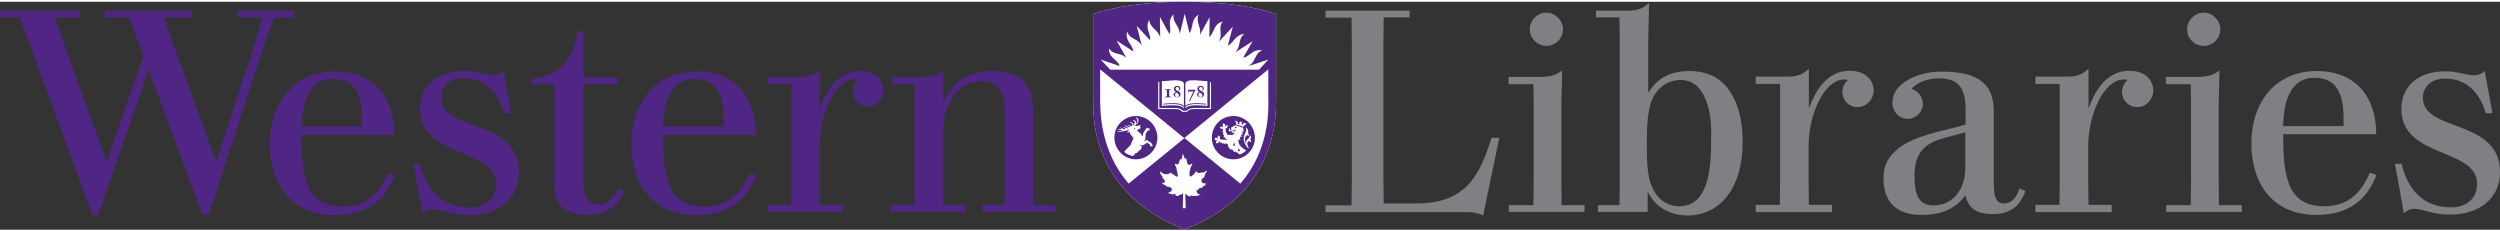
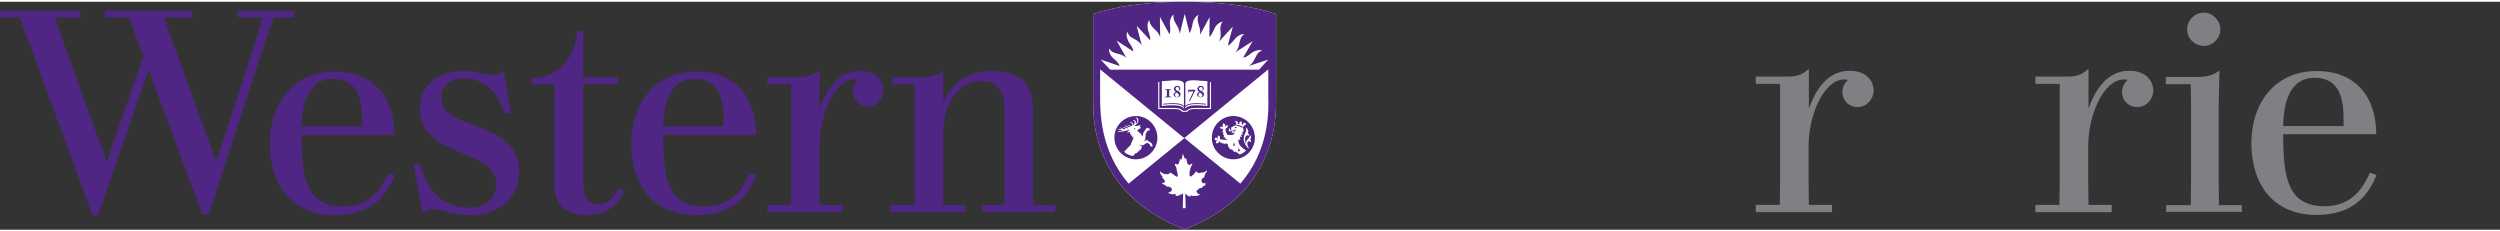
<svg xmlns="http://www.w3.org/2000/svg" width="270px" height="25px" id="Layer_1" x="0px" y="0px" viewBox="0 0 894.9 81.6" style="enable-background:new 0 0 894.9 81.6;" xml:space="preserve">
  <rect x="0" y="0" width="894.9" height="81.6" fill="#333333" stroke="none" />
  <style type="text/css">
	.st0{fill:#4F2683;}
	.st1{fill:#FFFFFF;}
	.st2{fill:#807F83;}
</style>
  <g>
    <path class="st0" d="M180.3,24.6c-0.9,1-2.2,1.6-3.7,1.6c-3.4,0-5.5-1.4-10.6-1.4c-8.8,0-15.7,4.8-15.7,13.5   c0,17.8,27.3,14,27.3,26.8c0,5.8-4.2,8.6-9.5,8.6c-9.8,0-15.5-6.4-17.7-15.7h-2.4l3.3,17.9c1.1-1.2,2.5-1.7,3.8-1.7   c2.8,0,6.4,2.2,12.8,2.2c10.2,0,17.9-5.7,17.9-15.4c0-19.3-27.8-14.2-27.8-26.7c0-4,2.8-6.9,7.9-6.9c8.1,0,12.6,5.7,14.6,12.5h2.4   L180.3,24.6z M318.8,72.7v2.5h26.7v-2.5h-7.9v-26c0-9.3,4.8-18.3,13.8-18.3c5.1,0,8.2,2.9,8.2,10.4v33.9h-7.9v2.5h26v-2.5h-7.9   V39.1c0-10-4.9-14.3-14.7-14.3c-8.2,0-14.2,4-17.3,10.8h-0.2v-11c-1.3,1.1-3.2,2.4-7.6,2.4c-2.9,0-10.6,0-10.6,0v2.5h8v43.2H318.8z    M221.3,66.7c-1.3,2.9-3.4,5.8-7.1,5.8c-3.8,0-5.4-2.4-5.4-8.3V29.5h12.3V27h-12.3V10.5h-2.1c-1.4,10.7-6.7,16.1-16.4,17.1v2l0,0h0   h8.1v34.2c0,6.4,1.2,12.5,11.7,12.5c6.6,0,10.5-3,12.6-7l0.8-1.6L221.3,66.7z M316.2,31.8c0-4-2.9-7-8.4-7   c-8.1,0-12.2,7.3-14.3,13.1h-0.1V24.4c-1.6,1.3-3.3,2.6-7.6,2.6c-3.1,0-11.2,0-11.2,0v2.5h8.6v43.2h-8.6v2.5h27.1v-2.5h-8.3V51.4   c0-11.3,5.6-23.7,12.7-23.7c0.5,0,0.9,0.1,1.2,0.2c-1.2,1-2,2.5-2,4.2c0,3.1,2.4,5.4,5.4,5.4C313.9,37.5,316.2,34.8,316.2,31.8z    M139,61.4c-2.8,6.6-7.5,11.9-16.2,11.9c-12.9,0-14.8-9.8-14.8-24.9v-0.8h33.2c0-13.4-7.4-22.6-21.3-22.6   c-15.1,0-23.3,11.7-23.3,25.7c0,14.7,7.7,25.7,23.2,25.7c9.6,0,17.4-3.6,21.5-14.3L139,61.4z M108.1,42.3   c0.5-7.5,3.3-14.7,11.1-14.7c8.4,0,10.2,6.5,10.4,13.5c0,0.6,0,2.9,0,3.5H108C108,43.8,108,43,108.1,42.3z M268.4,61.4   c-2.8,6.6-7.5,11.9-16.2,11.9c-12.9,0-14.8-9.8-14.8-24.9v-0.8h33.2c0-13.4-7.4-22.6-21.3-22.6C234.2,25,226,36.7,226,50.7   c0,14.7,7.7,25.7,23.2,25.7c9.6,0,17.4-3.6,21.5-14.3L268.4,61.4z M237.5,42.3c0.5-7.5,3.3-14.7,11.1-14.7   c8.4,0,10.2,6.5,10.4,13.5c0,0.6,0,2.9,0,3.5h-21.6C237.4,43.8,237.4,43,237.5,42.3z M53.2,24.4c-4.4,12.7-18.1,52-18.1,52h-2   l-22.4-61L7,5.6H0V3.2h28.7v2.5h-9l2.8,8.2L38.1,57h0.2l13-37.5L46.2,5.6h-8.7V3.2h31.3v2.5H58.7l2.8,8L77.3,57h0.2l14.1-43.2   L94,5.6h-9V3.2h20.3v2.5h-7.3l-3.2,9L74.7,76.3h-2.2L53.2,24.4z" />
    <g>
      <path class="st1" d="M456.8,33.7l0-29.3C449.2,1.7,437.3,0,423.8,0c-13.2,0-24.9,1.7-32.5,4.4l0,29.7c0,4.4-0.2,12.1,3.8,21.4    c5,11.5,14.5,20.2,28.2,25.7l0.7,0.3l0.7-0.3c13.7-5.4,23.3-14.1,28.2-25.7C457,46.3,456.8,37.9,456.8,33.7z" />
      <path class="st0" d="M456.8,33.7l0-29.3C449.2,1.7,437.3,0,423.8,0c-13.2,0-24.9,1.7-32.5,4.4l0,29.7c0,4.4-0.2,12.1,3.8,21.4    c5,11.5,14.5,20.2,28.2,25.7l0.7,0.3l0.7-0.3c13.7-5.4,23.3-14.1,28.2-25.7C457,46.3,456.8,37.9,456.8,33.7z M431.2,65.8    c-0.1,0-0.3,0.1-0.5,0.2c-0.1,0-0.1,0.1-0.2,0.1c0,0.1,0,0.1,0.1,0.2c-0.1,0.3-0.8,0.3-1.1,0.4c-0.2,0.1-0.5,0.3-0.6,0.5    c-0.1,0.2-0.1,0.1-0.3,0.2c-0.4,0.1-0.3,0.4-0.2,0.7c0.1,0.3,0.3,0.5,0.6,0.7c0.1,0.1,0.5,0.2,0.7,0.2c-0.2,0.2-0.5,0.2-0.8,0.3    c-0.2,0.1-0.3,0.2-0.5,0.2c-0.2,0-0.4,0-0.5,0c-0.3-0.1-0.5,0-0.8,0c-0.2,0-0.3,0-0.5-0.1c-0.1,0-0.2-0.1-0.3-0.2    c-0.2,0,0,0.3,0,0.4c-0.3,0.3-1-0.1-1.3-0.3c-0.2-0.1-0.4-0.5-0.7-0.6c0,0.3,0,0.6,0,0.9c0,0.9,0.1,1.8,0.1,2.7c0,0.5,0,1.1,0,1.6    h-1l0.1-5.3c-0.3,0-0.4,0.3-0.7,0.4c-0.2,0.1-0.3,0-0.5,0.1c-0.2,0.1-0.2,0.2-0.4,0.3c-0.2,0.1-0.3,0.1-0.5,0.1    c-0.2,0-0.5,0-0.6-0.2c0.1-0.2,0-0.4-0.1-0.5c-0.2-0.1-0.4,0-0.5,0.1c-0.7,0.2-1.5-0.3-2.2-0.5c0,0,1.5-0.3,1.5-1.2    c0-0.2-0.1-0.5-0.3-0.6c-0.2-0.1-0.5-0.3-0.8-0.4c-0.4-0.1-0.6,0-0.9-0.1c0-0.1-0.2-0.3-0.3-0.4c-0.2-0.1-0.3-0.2-0.5-0.2    c-0.3-0.2-0.8-0.4-0.6-0.8c0.2,0.1,0.5,0.2,0.7,0c0.2-0.1,0.2-0.2,0.2-0.4c0-0.3-0.3-0.5-0.4-0.7c-0.1-0.2-0.2-0.3-0.3-0.5    c-0.1-0.1-0.4-0.1-0.4-0.4c0.3,0.1,0.4-0.1,0.2-0.3c-0.2-0.2-0.5-0.3-0.6-0.6c-0.1-0.2-0.2-0.5-0.2-0.8c0-0.1,0-0.3,0.1-0.3    c0.1,0,0.1,0.1,0.2,0.2c0.2,0.3,0.5,0.4,0.7,0.5c0.3,0.2,0.5,0.3,0.9,0.3c0.7,0.1,1.2,0,1.6-0.4c0.1-0.1,0.3-0.2,0.3-0.2    c0.1,0.2,0.5,0.6,0.9,0.7c0.3,0.1,0.6,0.5,0.8,0.6c0.5,0.4,0.8,0.2,0.8-0.2c0-0.4-0.1-0.8-0.2-1.2c-0.1-0.6-0.2-0.8-0.3-1.4    c0-0.4-0.2-0.7-0.4-0.9c-0.1-0.2-0.3-0.9,0.1-0.7c0.2,0.1,0.5,0.3,0.7,0.2c0.5-0.1,0.6-0.7,0.7-1.1c0.1-0.2,0.1-0.4,0.1-0.6    c0-0.1,0.1-0.2,0.2-0.2c0,0.1,0.1,0.2,0.2,0.2c0.2,0,0.4-0.4,0.4-0.6c0-0.2,0.1-0.4,0.1-0.6c0.1-0.3,0.1-0.6,0.3-0.9    c0.1,0.2,0.1,0.6,0.2,0.7c0.1,0.3,0.2,0.7,0.4,0.9c0.2,0.2,0.4,0.3,0.6,0.2c0.1,0.3,0.1,1.3,0.4,1.8c0.2,0.3,0.4,0.4,0.6,0.4    c0.2,0,0.4-0.1,0.5-0.2c0.2-0.1,0.4-0.3,0.5-0.3c0.1,0,0.1,0,0.1,0.1c0,0.2-0.3,0.8-0.4,0.9c-0.1,0.3-0.3,0.6-0.3,0.9    c-0.1,0.2-0.1,0.5-0.2,0.8c-0.1,0.3-0.1,0.6-0.1,1c0,0.3,0,0.7,0.2,0.9c0.3,0.2,0.6-0.2,0.9-0.4c0.3-0.2,0.5-0.4,0.7-0.7    c0.2-0.2,0.5-0.8,0.7-0.7c0,0.2,0.3,0.5,0.8,0.6c0.3,0,0.5,0,0.7-0.1c0.2-0.2,0.2-0.1,0.5-0.1c0.5,0.2,1.4-0.5,1.7-0.7    c0.1,0.1,0,0.3-0.1,0.5c-0.2,0.4-0.5,0.5-0.5,0.8c0,0.2-0.3,0.7-0.3,1c-0.1,0.2-0.4,0.3-0.5,0.4c-0.4,0.3-0.6,0.7-0.5,1.2    c0.1,0.4,0.5,0.7,0.8,0.7c0.3,0,0.6-0.2,0.7-0.2c0.1,0-0.1,0.3-0.2,0.3C431.7,65.6,431.4,65.8,431.2,65.8z M450.7,24.3h-53.3    l-3.4-3.6l6.8,2.3c-0.6-1.7-2.1-2.3-3.1-3.7c-0.6-0.9-0.8-1.7-0.7-2.6c0.2,0.3,0.5,0.7,1,1.1c0.5,0.3,1.2,0.6,2.1,0.8    c1.6,0.3,2.4,0.9,3.1,1.5l-3.5-6.2l6,3.9c-0.2-1.8-1.5-2.7-2.1-4.4c-0.4-1-0.4-1.9-0.1-2.7c0.1,0.3,0.3,0.8,0.7,1.3    c0.4,0.5,1,0.9,1.8,1.3c1.5,0.8,2.2,1.5,2.7,2.3l-1.8-7l4.8,5.2c0.2-1.8-0.8-3-0.9-4.7c-0.1-1,0.1-1.9,0.6-2.6    c0,0.4,0.1,0.9,0.4,1.5c0.3,0.5,0.7,1.1,1.4,1.7c1.3,1.2,1.8,2,2.1,3l-0.1-7.3l3.4,6.2c0.7-1.6,0-3,0.2-4.7c0.2-1,0.6-1.8,1.3-2.4    c-0.1,0.4-0.1,0.9,0,1.5c0.1,0.6,0.4,1.2,0.9,2c1,1.5,1.2,2.5,1.3,3.5l0,0l1.8-7.2l1.7,6.9c1-1.4,0.8-3,1.5-4.6c0.4-1,1-1.5,1.8-2    c-0.2,0.3-0.4,0.8-0.4,1.5c0,0.6,0.1,1.3,0.4,2.2c0.6,1.6,0.6,2.6,0.4,3.6l3.5-6.4l-0.1,7.1c1.3-1.1,1.4-2.7,2.5-4.1    c0.6-0.8,1.4-1.2,2.3-1.4c-0.2,0.3-0.6,0.7-0.7,1.3c-0.2,0.6-0.2,1.3-0.1,2.2c0.2,1.8-0.1,2.8-0.6,3.7l0,0l5-5.4l-1.8,6.8    c1.5-0.7,2.1-2.2,3.4-3.2c0.8-0.6,1.7-1,2.5-1c-0.3,0.2-0.7,0.6-1,1.1c-0.3,0.5-0.5,1.2-0.7,2.1c-0.3,1.8-0.8,2.6-1.5,3.4l0,0    l6.2-4L445,20c1.7-0.2,2.5-1.6,4.1-2.3c1-0.4,1.9-0.5,2.7-0.3c-0.3,0.1-0.8,0.4-1.3,0.8c-0.4,0.4-0.8,1-1.2,1.9    c-0.7,1.6-1.4,2.3-2.3,2.9l0,0l7-2.3L450.7,24.3z M423.1,39.4c-0.1-0.2-0.5-1-2.5-1h-6v-9.7h0.4V38h5.5c0.4,0,0.8,0,1.1,0.1    c1.1,0.2,1.6,0.6,1.8,0.9h1.4c0.2-0.3,0.7-0.7,1.7-0.9c0.3,0,0.7-0.1,1.1-0.1h5.5v-9.2h0.4v9.6h-6c-2,0-2.4,0.8-2.5,1H423.1z     M423.8,37.8v0.5c-0.8-1.6-4.6-1.3-7.9-1v-8.9c1.7,0,3.5-0.3,4.8-0.3c1.7,0,2.9,0.3,3.1,1.2v8c-1-1.2-4.1-1.1-7.4-0.8v0.3    C419.7,36.5,423,36.4,423.8,37.8z M417.1,34.2c0.4,0,0.8,0,1.1,0c0.4,0,0.8,0,1.1,0v-0.2h-0.2c-0.5,0-0.6-0.1-0.6-0.4v-1.6    c0-0.4,0.1-0.5,0.4-0.5h0.3v-0.2c-0.4,0-0.7,0-1.1,0c-0.3,0-0.7,0-1.1,0v0.2h0.3c0.4,0,0.4,0,0.4,0.5v1.6c0,0.4,0,0.4-0.6,0.4    h-0.2V34.2z M420.9,32.3c-0.4-0.3-0.7-0.6-0.7-1.1c0-0.4,0.3-1.1,1.2-1.1c0.8,0,1.1,0.5,1.1,0.9c0,0.4-0.2,0.7-0.8,1    c0.6,0.3,0.9,0.6,0.9,1.1c0,0.7-0.5,1.1-1.3,1.1c-0.7,0-1.2-0.5-1.2-1C420.1,32.7,420.6,32.5,420.9,32.3z M422,33.5    c0-0.4-0.2-0.6-0.9-1c-0.3,0.2-0.5,0.5-0.5,0.8c0,0.6,0.4,0.8,0.7,0.8C421.8,34.1,422,33.8,422,33.5z M421.6,32    c0.3-0.2,0.5-0.4,0.5-0.8c0-0.5-0.3-0.7-0.7-0.7c-0.4,0-0.6,0.3-0.6,0.7C420.8,31.4,421,31.6,421.6,32z M427.4,28.1    c1.3,0,3,0.3,4.8,0.3v8.9c-3.2-0.3-7-0.6-7.9,1v-0.5c0.8-1.4,4.2-1.3,7.4-1v-0.3c-3.2-0.3-6.3-0.4-7.4,0.8v-8    C424.5,28.3,425.7,28.1,427.4,28.1z M425.2,32.5h0.2l0.1-0.4h1.7l-1.6,3.4l0.3,0.1l2-4l0-0.1h-2.5L425.2,32.5z M429.3,32.3    c-0.4-0.3-0.7-0.6-0.7-1.1c0-0.4,0.3-1.1,1.2-1.1c0.8,0,1.1,0.5,1.1,0.9c0,0.4-0.2,0.7-0.8,1c0.6,0.3,0.9,0.6,0.9,1.1    c0,0.7-0.5,1.1-1.3,1.1c-0.7,0-1.2-0.5-1.2-1C428.5,32.7,428.9,32.5,429.3,32.3z M430.4,33.5c0-0.4-0.2-0.6-0.9-1    c-0.3,0.2-0.5,0.5-0.5,0.8c0,0.6,0.4,0.8,0.7,0.8C430.1,34.1,430.4,33.8,430.4,33.5z M430,32c0.3-0.2,0.5-0.4,0.5-0.8    c0-0.5-0.3-0.7-0.7-0.7c-0.4,0-0.6,0.3-0.6,0.7C429.2,31.4,429.4,31.6,430,32z M444,65.1l-20-16.3l-20,16.3    c-10.3-12-10.2-25.8-10.2-31.5v-9.4h0l30.1,24.6l30.1-24.6h0l0,9.4C454.2,39.4,454.3,53.2,444,65.1z M406.6,56.4    c4.2,0,7.7-3.5,7.7-7.7c0-4.3-3.4-7.8-7.7-7.8c-4.2,0-7.7,3.5-7.7,7.7C398.9,52.9,402.4,56.4,406.6,56.4z M411.6,45.4    c0,0.2-0.1,0.6-0.2,0.7c-0.1,0-0.3,0-0.5,0.1c-0.1,0-0.1,0-0.2,0.1c-0.2,0.3-0.4,0.6-0.6,1c0,0.5,0,0.9-0.1,1.4    c0,0.2,0,0.4-0.1,0.7c-0.2,0.2-0.3,0.4-0.5,0.5c0,0-0.1,0.1,0.1,0c0.1,0,0.4-0.2,0.5-0.2c0.3-0.1,0.5-0.4,0.9,0    c0.2,0.2,0.5,0.4,0.8,0.6c0.1,0.1,0.2,0.1,0.4,0.2c0.1,0.1,0.2,0.4,0.3,0.5c0.2,0.4,0.2,0.6,0.2,0.7c-0.1,0.1-0.6,0.1-0.8,0    c-0.1-0.1-0.1-0.3-0.1-0.4c-0.1-0.2-0.1-0.3-0.2-0.3c-0.2-0.1-0.3-0.2-0.4-0.3c-0.4-0.2-0.4-0.3-0.7-0.1c-0.3,0.1-0.7,0.5-1.1,0.7    c-0.3,0.2-1.3,0-1.5-0.2c0.1,0.2,0.6,0.5,1,0.7c-0.1,0.1-0.2,0.8-0.5,1.3c0-0.1-0.1-0.2-0.2-0.2c-0.3,0-0.2,0.6-0.5,0.8    c0-0.1-0.1-0.2-0.2-0.2c-0.2,0-0.2,0.5-0.5,0.8c0-0.1-0.1-0.2-0.2-0.2c-0.1,0-0.2,0.1-0.3,0.2c-0.3,0.4-0.5,0.6-0.8,0.9    c-1.1-0.1-2.6-0.8-3.2-1.5c1-1.1,1.9-2.1,2.3-2.4c0.2-0.6,0.8-2,1.1-2.6c0-0.1-0.1-0.1-0.1-0.2c-0.2,0.1-0.3,0.1-0.4,0.1    c0.1-0.2,0.1-0.4,0-0.7c-0.1,0.1-0.3,0.1-0.4,0.1c0.1-0.2,0.1-0.4,0-0.6c0,0,0,0,0,0c-0.1,0.1-0.3,0.1-0.4,0    c0.1-0.2,0.1-0.5,0-0.7c0,0,0,0,0-0.1c-0.2,0.1-0.9,0.2-1,0.2c-0.1-0.1,0.5-0.7,1-1.1c-0.5,0.2-1,0.4-2,0.6    c-0.5,0.1-1.6,0.3-2.4,0.2c-0.1,0-0.1-0.2,0-0.2c0.4,0,1,0,1.4-0.1c0.1,0,0.3-0.1,0-0.2c-0.3-0.1-0.9-0.2-1.2-0.3    c-0.1,0,0-0.2,0-0.2c0.4,0,0.8,0.1,1.1,0.1c0.2,0,0.3,0,0.1-0.1c-0.1-0.1-0.3-0.2-0.6-0.4c-0.1,0-0.1-0.1,0-0.1    c0.2,0,1,0.5,1.6,0.6c0.1,0,0.2,0.1,0.3,0c0.1,0,0.1-0.1,0.1-0.1c0-0.1-0.6-0.4-0.8-0.6c-0.1-0.1,0-0.2,0.1-0.1    c0.3,0.1,1,0.4,1.3,0.5c0.2,0,0.3,0,0.3-0.1c0-0.2-1-0.6-1.2-0.8c-0.1,0,0-0.1,0.1-0.1c0.5,0.1,1.4,0.7,1.8,0.6c0,0,0.1,0,0.1-0.1    c0-0.2-0.8-0.6-1-0.7c-0.1-0.1,0-0.1,0.1-0.1c0.3,0.1,0.7,0.3,1,0.4c0.1,0.1,0.2,0.1,0.4,0.1c0.2,0,0.3-0.2,0.2-0.6    c-0.1-0.4-0.4-0.5-0.7-0.6c-0.3-0.1-0.1-0.2,0.2-0.2c0.4,0.1,0.8,0.3,0.8,0.7c0,0.1,0,0.2,0,0.2c0,0.2,0.2,0.1,0.3,0    c0.2-0.3,0.3-0.7,0.3-0.9c-0.1-0.4-0.6-0.6-0.6-0.7c0,0,0-0.1,0.1-0.1c0.2,0,0.8,0.2,0.9,0.7c0,0.3,0,0.4,0,0.6c0,0.1,0,0.1,0.1,0    c0.3-0.3,0.5-0.8,0.4-1.3c-0.1-0.5-0.6-0.7-0.6-0.8c0,0,0-0.1,0.1-0.1c0.2,0,0.8,0.3,0.9,0.8c0.1,0.5-0.1,1.5-1.6,2.3    c0.6-0.1,0.8-0.1,0.9,0c0.7-0.2,1.2-0.3,1.4-0.3c0.2,0.3-0.2,0.4-0.2,0.7c0,0.2,0.5-0.1,0.4,0.2c-0.2,0.3-0.3,0.3-0.6,0.4    c-0.1,0.1-0.6,0.4-0.8,0.6c0.7,0.5,1.5,1.3,1.5,1.3c0,0.1,0.2,0.4,0.4,0.9c0,0,0,0,0,0c0.1-0.3,0.3-0.8,0.3-1.1    c0.1-0.2,0-0.3,0.1-0.4c0.1-0.1,0.3-0.3,0.4-0.6c0.2-0.2,0.4-0.6,0.5-0.8c0.2-0.2,0.3-0.2,0.6-0.3    C411.2,45.5,411.5,45.4,411.6,45.4z M405.9,45.5c0,0,0.1-0.1,0.1-0.1c0.1-0.1,0.3-0.1,0.4-0.1c0.1,0.1,0,0.2-0.1,0.3    c-0.1,0.1-0.2,0.1-0.3,0C406,45.5,406,45.5,405.9,45.5C405.9,45.5,405.9,45.5,405.9,45.5z M433.8,48.6c0-4.3,3.5-7.7,7.7-7.7    c4.2,0,7.7,3.5,7.7,7.8c0,4.3-3.5,7.7-7.7,7.7C437.2,56.4,433.7,52.8,433.8,48.6z M445,43.4c0,0.1,0.1,0.1,0.1,0.2    c0,0.2-0.1,0.3-0.3,0.4c-0.2,0-0.3-0.1-0.4-0.3c0-0.2,0.1-0.3,0.3-0.3l-0.4-0.6l-0.7,0.3c0.1,0.1,0.1,0.1,0.1,0.3    c0,0.2-0.1,0.4-0.3,0.4c-0.2,0-0.4-0.1-0.4-0.3c0-0.1,0.1-0.3,0.2-0.3c-0.2-0.2-0.6-0.5-1.1-0.7c0.3,0.6,0.5,1.3,0.5,1.9    c0.4,0,1.6,0.3,2.1,0.7c0.4-0.5,0.9-1.1,1.5-1.3C446,43.4,445.4,43.3,445,43.4z M442.8,44.9c-0.1,0-0.1,0-0.2,0c0,0-0.1,0-0.1,0    c0,0-0.1-0.1-0.2-0.1c-0.2,0-0.3,0.1-0.3,0.2c0,0.1,0,0.1,0.1,0.2c0,0,0.1,0.1,0.2,0.1c0,0,0.1,0,0.1,0l0,0c0.1,0,0.1-0.1,0.2-0.2    C442.6,45,442.7,45,442.8,44.9C442.8,45,442.8,45,442.8,44.9C442.9,44.9,442.8,44.9,442.8,44.9z M440.7,45c0,0.1,0,0.1,0,0.2    c0,0,0,0,0,0c0,0.1,0,0.3,0,0.5c0,0.1,0.1,0.2,0.3,0.2c0,0,0,0.1,0,0.1c0,0,0,0,0,0c-0.1,0-0.2,0.1-0.3,0c-0.3,0-0.5-0.2-0.5-0.5    c0-0.1,0-0.1,0.1-0.2c0,0,0,0,0-0.1c-0.1,0-0.4,0.2-0.5,0.6c0,0.4,0.2,0.6,0.5,0.6c0.2,0,0.4,0,0.6-0.1c0.4-0.2,0.8-0.2,1.1,0.1    c-0.2,0-0.7,0-0.9,0c-0.2,0-0.3,0.5-0.1,0.5c0.2,0,0.9,0,1,0c-0.1,0.3-0.5,0.7-1,0.8c-0.3-0.1-1.1-0.1-1.5,0    c-0.5-0.5-0.8-1.5-0.8-1.8c0-0.1,0-0.3,0.1-0.5c0.1-0.3,0.4-0.2,0.6-0.5c0.1-0.1,0-0.3,0.1-0.4c0-0.1,0.1-0.3,0-0.3    c-0.1,0.1-0.2,0.1-0.3,0.1c-0.1,0-0.2-0.1-0.3,0c-0.2,0.1-0.2,0.3-0.3,0.4c-0.1,0.1-0.2,0-0.1-0.1c0-0.2,0.1-0.4,0.1-0.5    c0-0.2-0.2-0.3-0.4-0.4c-0.1,0-0.2-0.1-0.3-0.2c-0.1,0-0.2,0-0.2,0.1c0,0,0.1,0.1,0.1,0.2c0,0.2-0.2,0.3-0.2,0.4    c0,0.2,0.2,0.5,0.2,0.6c0,0.1-0.1,0.1-0.1,0.1c-0.1-0.1-0.3-0.2-0.5-0.2c-0.2,0-0.3,0.1-0.4,0.2c-0.1,0-0.3,0-0.2,0.1    c0.1,0,0.2,0.1,0.3,0.2c0,0.1,0.1,0.2,0.1,0.2c0.1,0.1,0.5,0.1,0.6,0.1c0.1,0,0.2,0.1,0.2,0.3c0,0.1,0,0.3-0.1,0.4    c-0.1,0.2-0.2,0.4-0.1,0.6c0.1-0.1,0.1-0.1,0.2-0.1c0.1,0,0.2,0.1,0.1,0.4c-0.1,0.2-0.1,0.4-0.1,0.6c0-0.1,0.1-0.1,0.2-0.1    c0.1,0,0.2,0.1,0.1,0.4c-0.1,0.2-0.1,0.4,0,0.6c0-0.1,0.1-0.1,0.2-0.1c0.1,0,0.2,0.1,0.2,0.2c0.1,0.4,0.4,0.5,1,0.5    c-0.2,0.4-1.9,0.1-2.5,0.1c-0.1,0-0.2-0.1-0.3-0.2c-0.1-0.3,0.1-0.5,0-0.8c-0.1-0.1-0.2-0.2-0.3-0.3c-0.1,0-0.2-0.2-0.3-0.1    c0,0.1,0,0.2-0.1,0.3c-0.1,0.1-0.2,0.1-0.2,0.2c0,0.2,0.1,0.4,0.2,0.5c0,0.1,0,0.2-0.1,0.1c-0.2-0.1-0.4-0.4-0.6-0.4    c-0.2,0-0.2,0.1-0.3,0.2c-0.1,0-0.3,0.1-0.3,0.2c0.1,0,0.2,0.1,0.2,0.2c0,0.1,0,0.2,0.1,0.3c0.2,0.2,0.6,0.1,0.8,0.1    c0.1,0,0.1,0.1,0,0.1c-0.2,0.1-0.4,0.2-0.5,0.3c-0.1,0.1,0,0.3,0,0.4c0,0.1-0.1,0.3,0.1,0.3c0.1-0.1,0.2-0.2,0.3-0.1    c0.1,0,0.2,0.1,0.3,0c0.2-0.1,0.2-0.2,0.3-0.4c0-0.1,0.1-0.2,0.2-0.2c0.1,0,0.1,0,0.2,0.1c0.1,0.1,0.1,0.4,0.5,0.5    c0,0,0-0.1,0-0.1c0-0.1,0.1-0.1,0.1-0.1c0.1,0,0.2,0,0.2,0.2c0.1,0.2,0.2,0.2,0.4,0.3c0,0,0-0.1,0-0.2c0-0.1,0.1-0.1,0.1-0.1    c0,0,0.1,0,0.2,0.1c0.1,0.2,0.2,0.3,0.4,0.3c-0.1-0.1,0-0.3,0.1-0.3c0.2,0,0.6,0.1,0.8,0.3c0,0.8,0.5,1.6,1.2,2    c0-0.1,0-0.2,0.2-0.2c0.3,0,0.4,0.7,1.1,1c0-0.1,0-0.2,0.1-0.2c0.1,0,0.2,0,0.2,0.1c0.6,0.3,1.2,0.7,1.5,1    c0.6-0.2,1.6-0.8,2.3-1.5c-0.4-0.1-1.5-1-1.9-1.4c-0.7-0.7-0.9-1.5-0.9-2c0-0.2,0-0.4,0.1-0.5c0.2,0.1,0.5,0.1,0.7-0.1    c-0.3-0.2-0.3-0.7-0.2-0.9c0.2,0.1,0.5,0.1,0.7,0c-0.2-0.2-0.4-0.5-0.2-0.9c0.1,0.1,0.5,0.2,0.6,0c-0.3-0.2-0.4-0.6-0.3-1    c0.1,0.2,0.3,0.2,0.5,0.1c-0.1-0.2-0.1-0.6-0.1-0.8c0-0.3-0.1-0.7-0.2-0.9c-0.3-0.3-1.4-0.7-2.1-0.7c-0.1,0-0.2,0-0.2,0    c-0.2,0-0.3,0.1-0.3,0.1c-0.1,0.2-0.3,0.2-0.6,0.2C441.3,44.8,440.9,44.9,440.7,45z M441.8,50.2L441.8,50.2    c-0.1,0.5-0.4,1.1-0.5,1.4l0.3-0.2l0.2,0.2l0.2-0.2l0.3,0.2C442,51.4,441.8,50.7,441.8,50.2z M446.9,52.4c0.1-0.1,0.1-0.2,0.1-0.2    c-0.3-0.4-0.5-0.9-0.5-1.5c0-0.6,0.4-0.8,0.6-0.8c0.2,0,0.4,0.2,0.4,0.5c0.2-0.2,0.3-0.4,0.3-0.6c0-0.2-0.1-0.4-0.3-0.5    c0.5-0.4,0.4-1.3-0.1-1.6c0.1,0.6-0.4,1.1-0.8,1.5c-0.6,0.5-0.6,1.2-0.5,1.8c-0.3-0.6-0.5-1.3-0.4-1.9c0-0.7,0.4-1.4,0.9-1.3    c0.2,0,0.3,0.1,0.4,0.2c0.2-0.4,0.1-0.8-0.3-0.9c0.4-0.9-0.2-1.9-0.8-2.1c0.1,0.3,0.2,0.6,0.2,0.9c-0.1,0.9-0.8,1.6-0.9,2.9    c-0.1,1.4,0.7,2.7,1.6,3.7C446.8,52.6,446.8,52.5,446.9,52.4z M443.5,52.2L443.5,52.2c-0.1,0.5-0.4,1.1-0.5,1.4l0.3-0.2l0.2,0.2    l0.2-0.2l0.3,0.2C443.8,53.3,443.5,52.7,443.5,52.2z M442.2,46.4c0-0.1,0.1-0.2,0.1-0.3c0-0.1,0-0.1-0.1-0.2    c-0.1-0.1-0.2-0.1-0.3-0.1c-0.1,0-0.3,0-0.4,0.1c0,0,0,0.1-0.1,0.1C441.7,46,442,46.1,442.2,46.4z" />
    </g>
  </g>
  <g>
-     <path class="st2" d="M530.9,76.5c0,0-2.2-1.2-5.4-1.2h-51v-2.4h9.3l0.1-9.6V15.6l-0.1-9.9h-9.3V3.2h30.1v2.4h-9.3l-0.1,9.9v47.6   l0.1,9.1H507c17.4,0,22.6-9.6,26.9-23.5h2.8L530.9,76.5z" />
-     <path class="st2" d="M558.9,36.9v27.2l0.1,8.7h8.2v2.4h-27.1v-2.4h8.8l0.1-8.7V36.9l-0.1-7.4H540v-2.6c7.8,0,11.5,0,11.5,0   c4.5,0,6.3-1.3,7.7-2.3L558.9,36.9z M553.6,15.8c3.2,0,5.9-2.7,5.9-5.9c0-3.3-2.8-6-5.9-6c-3.4,0-6,2.8-6,6   C547.6,13.2,550.4,15.8,553.6,15.8z" />
-     <path class="st2" d="M572,75.2v-2.4h7.7l0.1-7.8V14.1l-0.1-8.5h-8.4V3.2h11.3c4.4,0,6-1.3,7.7-2.8l-0.3,13.7v18.5   c1.9-2.9,5.3-7.8,14.7-7.8c6.8,0,12.3,2.6,15.8,9.4c2.8,5.5,3.3,11.5,3.3,16.1c0,16.6-8.3,26.2-19.7,26.2c-1.9,0-4.2-0.3-6.5-1.2   c-4.9-2-6.5-5.1-7.8-7.2v7.1H572z M610,33.8c-0.7-1.4-2.8-5.8-8.4-5.8c-3,0-5.7,1.2-7.8,3.3c-3.8,4-4.3,10.1-4.3,19.7   c0,6.5,0.2,11.3,1.7,14.9c1.6,4.1,5,7.3,9.9,7.3c11.4,0,11.4-16.2,11.4-23.9C612.7,44.7,612.5,38.9,610,33.8z" />
    <path class="st2" d="M664.9,37.7c-3.1,0-5.4-2.4-5.4-5.4c0-1.7,0.8-3.3,2-4.3c-0.3-0.1-0.7-0.2-1.3-0.2c-7.1,0-12.8,12.3-12.8,23.9   v12.4l0.1,8.6h8.3v2.6h-27.3v-2.6h8.6l0.1-8.6V29.4h-8.7v-2.6h11.3c4.4,0,6-1.3,7.7-2.8V38h0.1c2.1-5.8,6.2-13.3,14.5-13.3   c5.4,0,8.6,3.1,8.6,7.2C670.6,35,668.1,37.7,664.9,37.7z" />
-     <path class="st2" d="M725,67.8c-1.2,3.3-3.8,8.2-11.3,8.2c-5.8,0-8.9-1.6-10.2-6.7c-3.7,5.1-9,7-15.6,7c-9.8,0-13.7-5.3-13.7-13.3   c0-11.4,13-14.6,18.4-16.2c4-1.1,7.1-1.6,11-2.9v-5.3c0-6.9-2-11.2-9.4-11.2c-3,0-7.4,0.9-10,3.8c2.3,0.6,4.1,2.8,4.1,5.3   c0,3-2.4,5.4-5.5,5.4c-3.2,0-5.4-2.8-5.4-5.8c0-6.8,8.7-11.1,17.7-11.1c15.3,0,18.6,6.2,18.6,14.6v25.6c0,5.6,1.3,7,3.9,7   c2.8,0,4.6-3,5.3-5.4L725,67.8z M703.5,46.7l-7.3,2c-6,1.6-10.9,4.3-10.9,13.5c0,6.4,1.3,10.7,6.7,10.7c7.5,0,11.5-6.3,11.5-13.2   V46.7z" />
    <path class="st2" d="M765,37.7c-3.1,0-5.4-2.4-5.4-5.4c0-1.7,0.8-3.3,2-4.3c-0.3-0.1-0.7-0.2-1.3-0.2c-7.1,0-12.8,12.3-12.8,23.9   v12.4l0.1,8.6h8.3v2.6h-27.3v-2.6h8.6l0.1-8.6V29.4h-8.7v-2.6h11.3c4.4,0,6-1.3,7.7-2.8V38h0.1c2.1-5.8,6.2-13.3,14.5-13.3   c5.4,0,8.6,3.1,8.6,7.2C770.7,35,768.2,37.7,765,37.7z" />
    <path class="st2" d="M794.2,36.9v27.2l0.1,8.7h8.2v2.4h-27.1v-2.4h8.8l0.1-8.7V36.9l-0.1-7.4h-8.9v-2.6c7.8,0,11.5,0,11.5,0   c4.5,0,6.3-1.3,7.7-2.3L794.2,36.9z M788.9,15.8c3.2,0,5.9-2.7,5.9-5.9c0-3.3-2.8-6-5.9-6c-3.4,0-6,2.8-6,6   C782.9,13.2,785.6,15.8,788.9,15.8z" />
    <path class="st2" d="M850.7,62c-4.1,10.6-11.9,14.3-21.5,14.3c-15.6,0-23.3-11.1-23.3-25.7c0-14.1,8.2-25.8,23.4-25.8   c13.9,0,21.3,9.2,21.3,22.6h-33.3v0.8c0,15.1,1.9,25,14.8,25c8.7,0,13.4-5.3,16.2-12L850.7,62z M817.3,44.5h21.6c0-0.6,0-3.1,0-3.8   c-0.2-6.9-2-13.5-10.4-13.5c-7.9,0-10.6,7.2-11.1,14.7C817.3,42.7,817.3,43.8,817.3,44.5z" />
-     <path class="st2" d="M892.2,39.9h-2.4c-1.9-6.7-6.4-12.4-14.5-12.4c-5.1,0-8,3-8,6.9c0,12.4,27.6,7.3,27.6,26.6   c0,9.6-7.7,15.2-17.9,15.2c-6.3,0-9.8-2.1-12.6-2.1c-1.4,0-2.8,0.5-3.9,1.7L857.3,58h2.4c2.1,9.3,7.9,15.6,17.6,15.6   c5.2,0,9.4-2.8,9.4-8.5c0-12.8-27.1-9-27.1-26.7c0-8.7,6.7-13.5,15.5-13.5c5.2,0,7.2,1.4,10.6,1.4c1.5,0,2.8-0.6,3.7-1.6   L892.2,39.9z" />
  </g>
</svg>